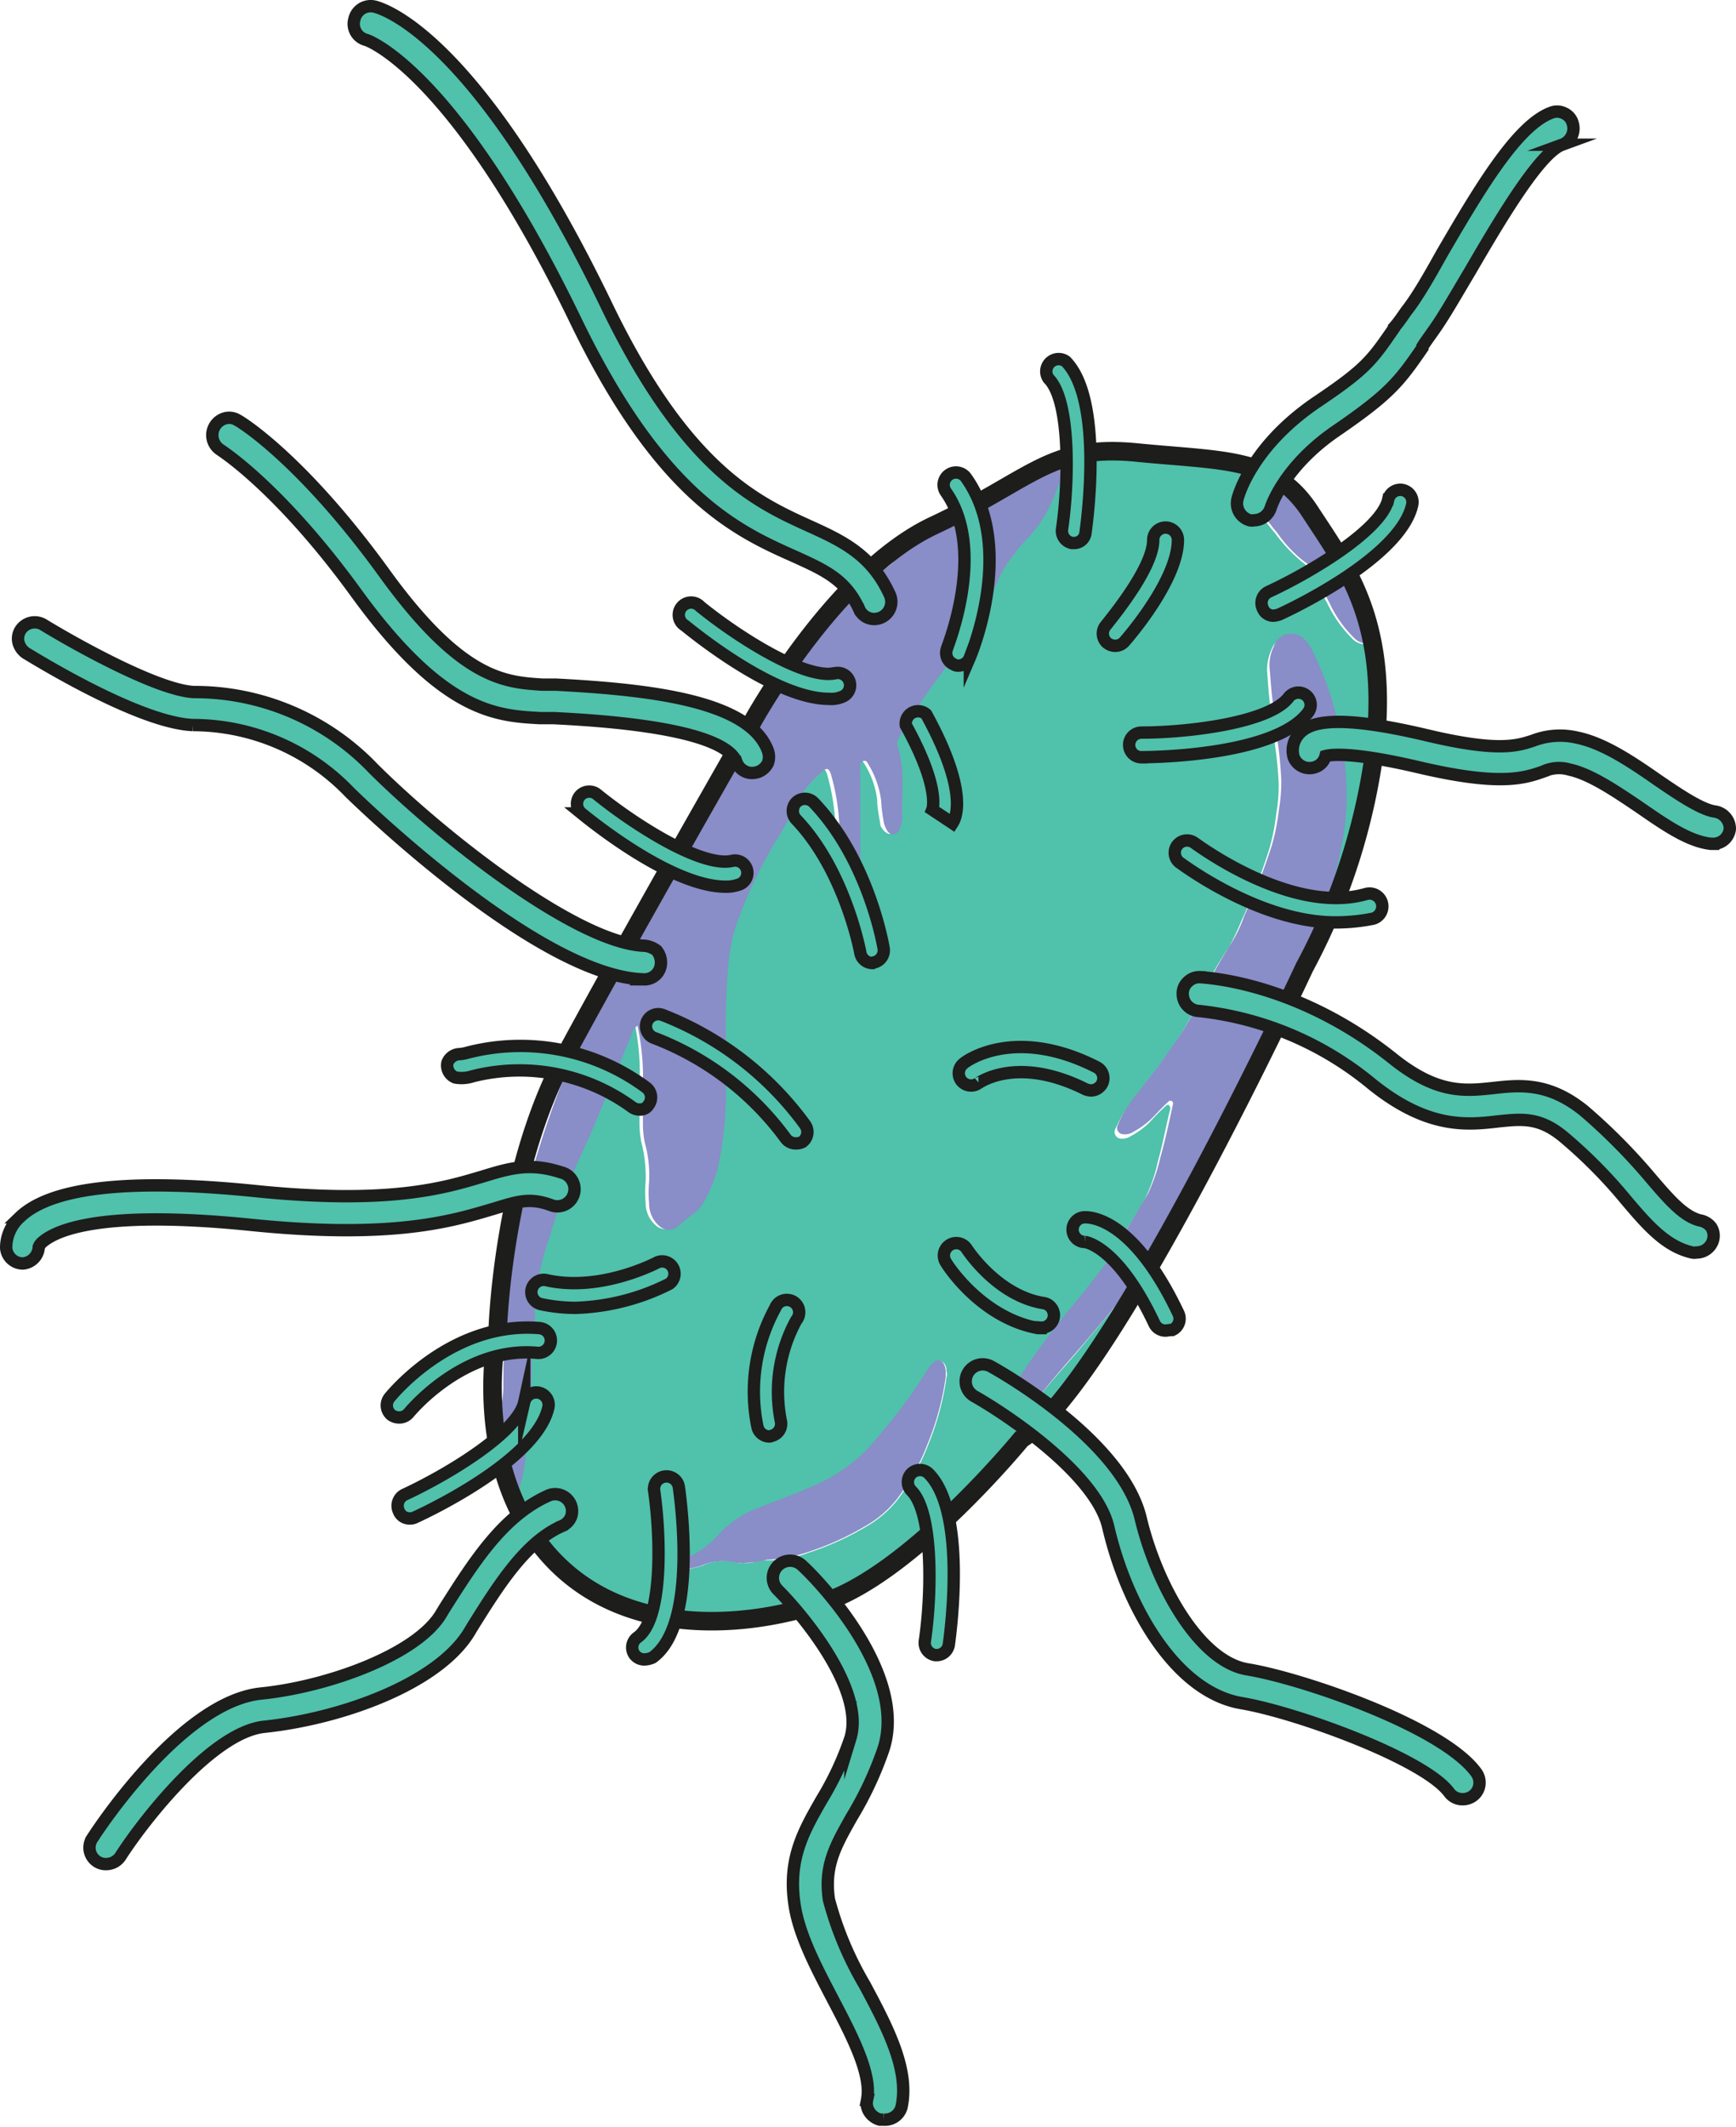
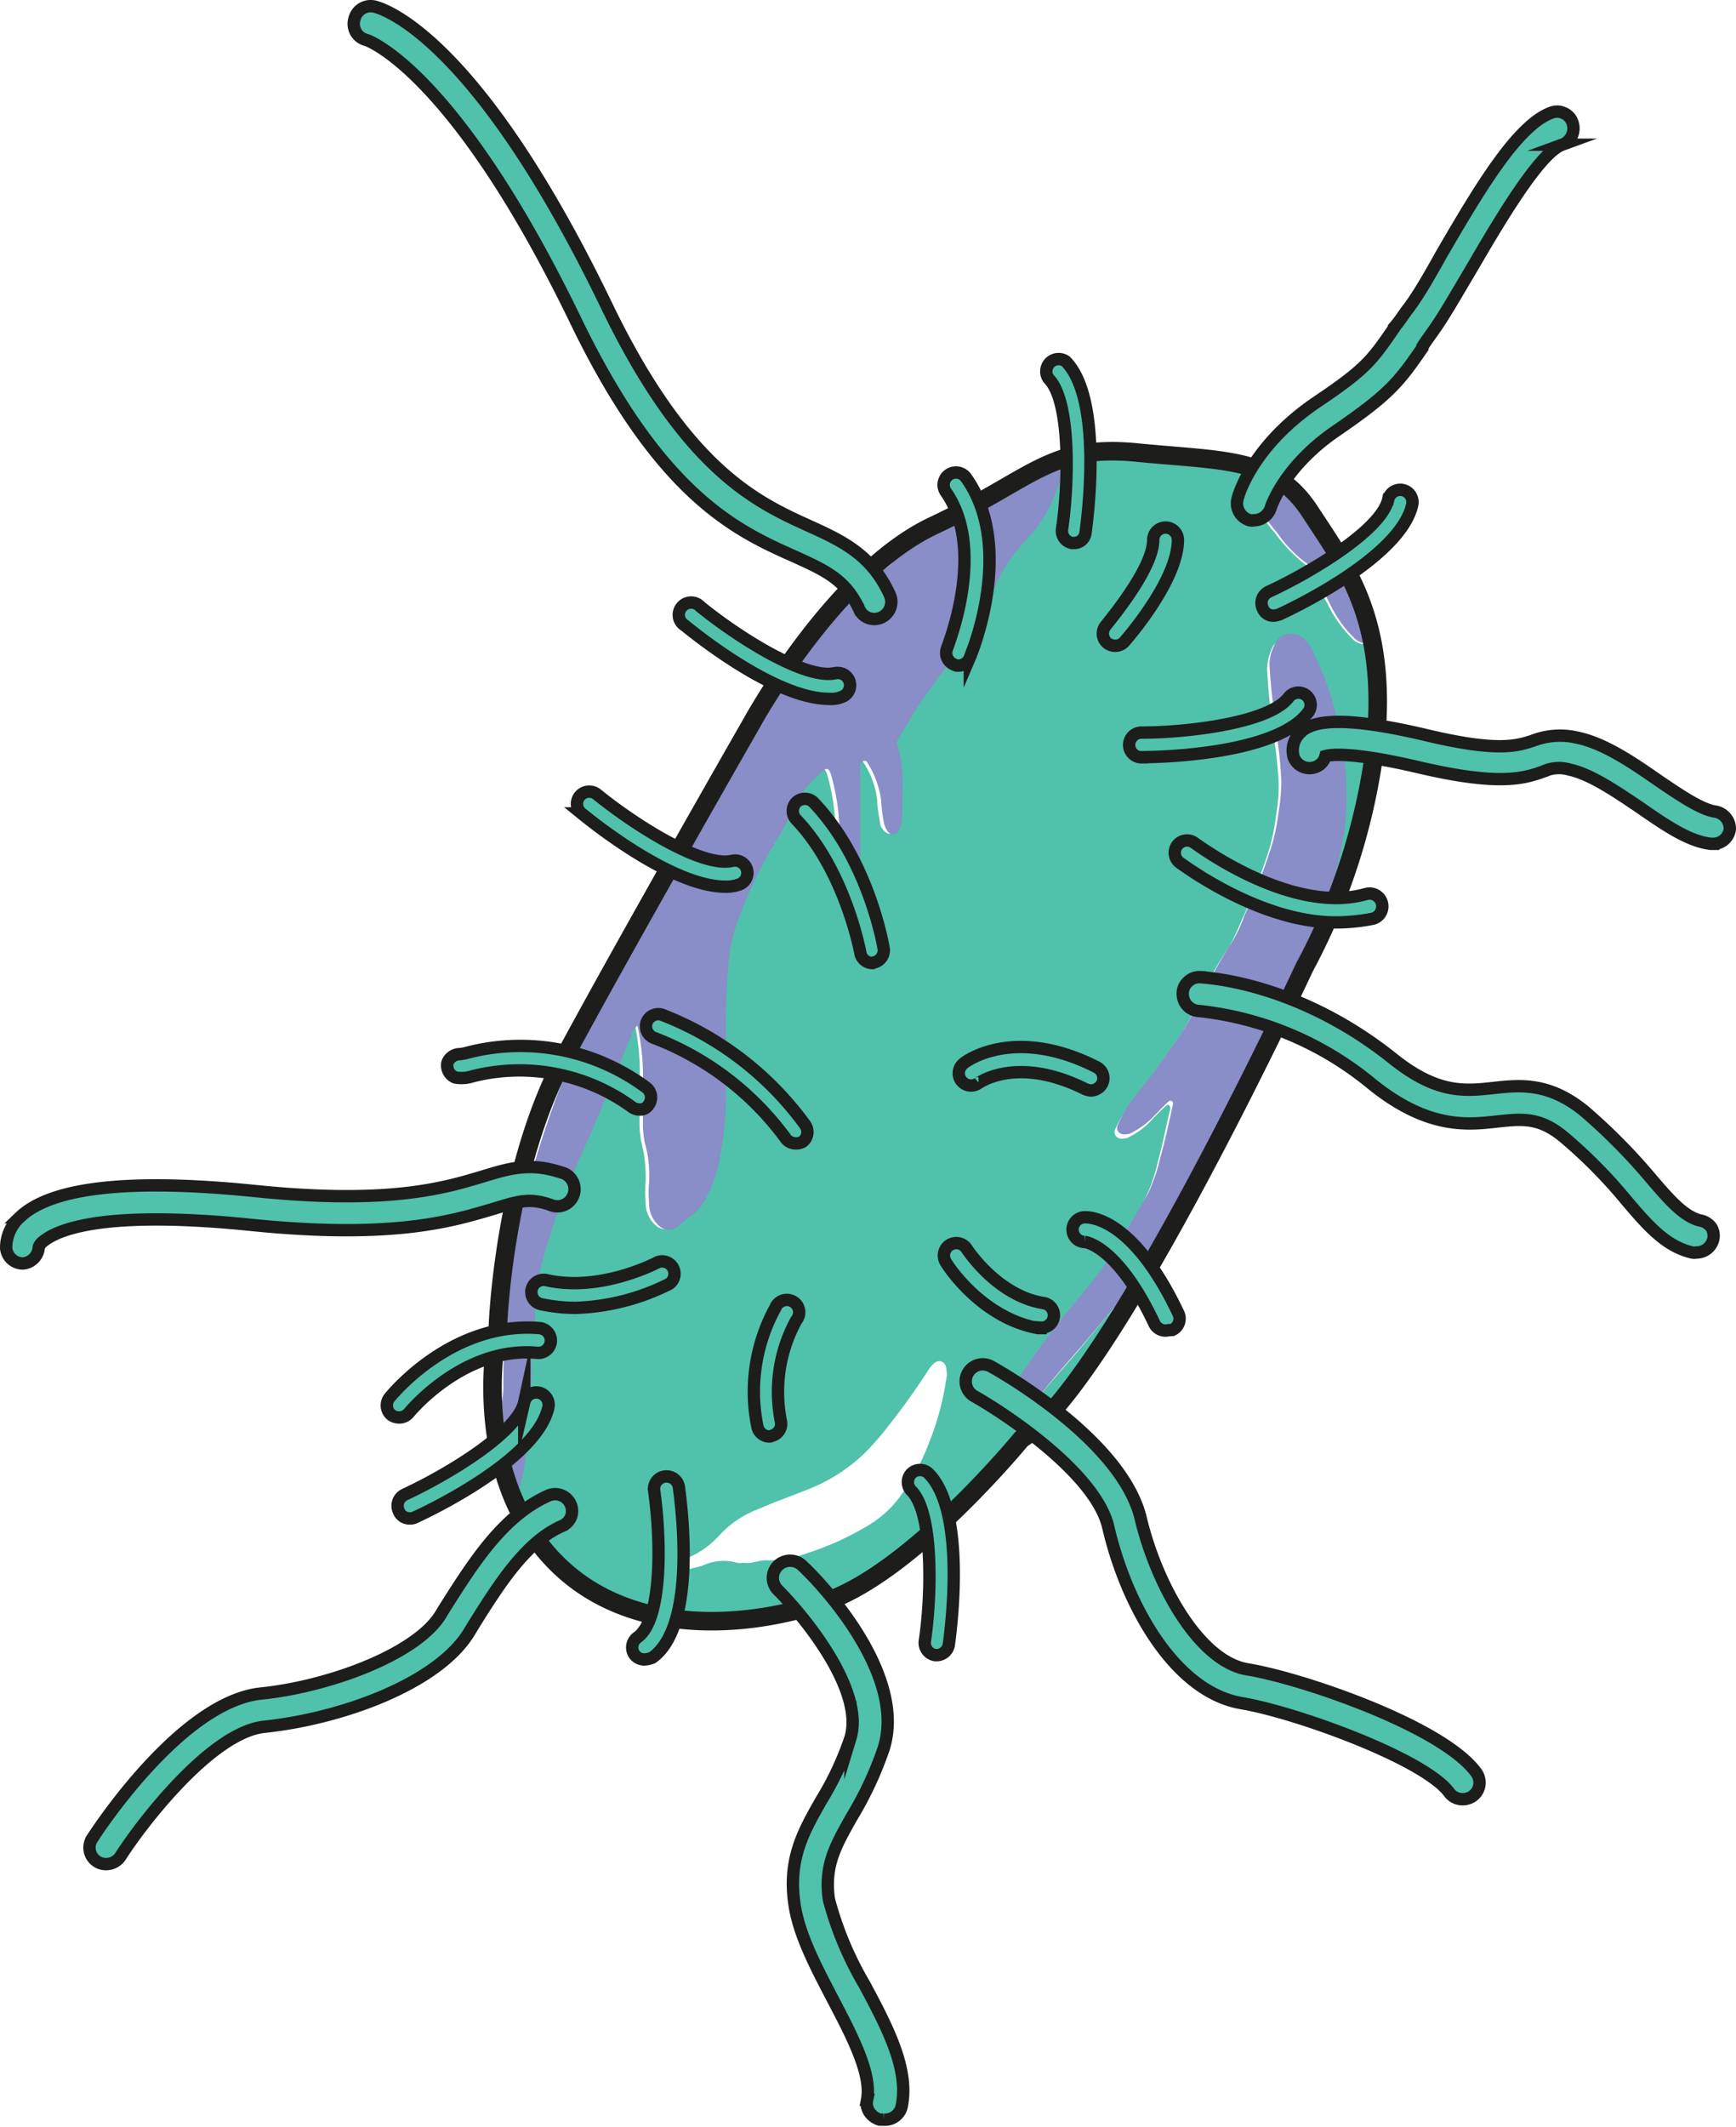
<svg xmlns="http://www.w3.org/2000/svg" width="140.57" height="172.1" viewBox="0 0 140.57 172.1">
  <defs>
    <style>
      .cls-1, .cls-4 {
        fill: #50c1ab;
      }

      .cls-2 {
        fill: #898dc8;
      }

      .cls-3 {
        fill: none;
        stroke-width: 1.5px;
      }

      .cls-3, .cls-4 {
        stroke: #1d1d1b;
        stroke-miterlimit: 10;
      }
    </style>
  </defs>
  <g id="Слой_2" data-name="Слой 2">
    <g id="Слой_1-2" data-name="Слой 1">
      <g>
        <g>
          <path class="cls-1" d="M92.18,103.89a.73.73,0,0,1-.2.69,56.94,56.94,0,0,1-9.22,11.81c-1.79,1.7-3.48,3.44-5.23,5.18a66.93,66.93,0,0,1-6.08,5.34,20.4,20.4,0,0,1-4.58,2.69,11.4,11.4,0,0,1-3.59.89c-2.24.2-4.43.3-6.67.35a16.38,16.38,0,0,1-6.53-1.34,17.33,17.33,0,0,1-6.18-4.29,13.32,13.32,0,0,1-2.19-3.14,2.12,2.12,0,0,1-.3-.94,1.08,1.08,0,0,0,.45-.6,10.85,10.85,0,0,0,.49-2.19,39.53,39.53,0,0,0,.3-4.19,2.37,2.37,0,0,1,.05-.85,9.81,9.81,0,0,0,.2-2.94,5.16,5.16,0,0,1,.05-1.24,12.08,12.08,0,0,0,.2-3,29.1,29.1,0,0,1,.35-2.94,19.73,19.73,0,0,1,.85-3.09A40.43,40.43,0,0,1,46,95.41c.7-1.69,1.5-3.33,2.19-5,1-2.19,1.85-4.43,2.74-6.63a1.24,1.24,0,0,1,.5-.79,19.49,19.49,0,0,1,.35,4.83v3.09a7.63,7.63,0,0,0,.15,1.5,11.29,11.29,0,0,1,.35,3.18,10.23,10.23,0,0,0,0,1.75,2.38,2.38,0,0,0,.85,1.84,1.13,1.13,0,0,0,1.49,0c.4-.35.85-.7,1.25-1a3.27,3.27,0,0,0,.94-1.14,10.48,10.48,0,0,0,.95-2.44,27.78,27.78,0,0,0,.7-5.78V84.1a42.3,42.3,0,0,1,.25-6.67,13.17,13.17,0,0,1,.65-2.79,36.71,36.71,0,0,1,3-6.38,19.46,19.46,0,0,0,1.55-2.84,9.83,9.83,0,0,1,2.44-3.09c.25-.25.45-.15.6.25a17.8,17.8,0,0,1,.7,4.28l.3,3.59a3.91,3.91,0,0,0,.39,1.3.51.51,0,0,0,.6.3c.25,0,.4-.2.4-.4a5.14,5.14,0,0,0,0-.85v-8a6.7,6.7,0,0,1,0-1,.32.32,0,0,1,.25-.25c.1,0,.25.05.3.1a7.08,7.08,0,0,1,1.14,3.09c0,.65.15,1.3.25,1.94a.54.54,0,0,0,.15.35,1,1,0,0,0,.55.45.59.59,0,0,0,.55-.45,1.24,1.24,0,0,0,.2-.84c0-2,.25-3.89-.35-5.78a.64.64,0,0,1,0-.6c.5-.85,1-1.75,1.54-2.54.85-1.25,1.8-2.49,2.69-3.74a34.58,34.58,0,0,0,3.94-6.73,6.57,6.57,0,0,1,1-1.59,18.66,18.66,0,0,1,1.59-1.89,9,9,0,0,0,1.7-2.6c.4-.84.69-1.74,1.09-2.64a1.53,1.53,0,0,0,.2-.94,11,11,0,0,1,4-.35c1.64.15,3.29.25,4.93.4a27.59,27.59,0,0,1,4.88.79,8.72,8.72,0,0,1,3.44,1.65c-1.24.45-1.39.65-1.29,1.69a1.64,1.64,0,0,0,.35.8,11,11,0,0,0,.79,1,12.8,12.8,0,0,0,2.19,2.34,2.52,2.52,0,0,1,.85,1c.4.8.75,1.55,1.2,2.35a10.2,10.2,0,0,0,2,2.84,1.41,1.41,0,0,0,1.35.45,30.62,30.62,0,0,1-.25,13.4,55.27,55.27,0,0,1-3.39,9.57c-.5,1.09-1,2.14-1.6,3.23a1.54,1.54,0,0,1-.59.8l.15-.6c.44-1.14.89-2.29,1.34-3.48A37,37,0,0,0,108.38,69a20.4,20.4,0,0,0,.44-3.79,23.43,23.43,0,0,0-.15-3.24c-.15-1.14-.34-2.29-.59-3.39a22,22,0,0,0-2-5.58,3.09,3.09,0,0,0-.54-.84c-.9-.8-2.1-.85-2.6.44a4,4,0,0,0-.34,1.7c.09,1.09.14,2.24.34,3.34.1.64.1,1.29.2,2a32.26,32.26,0,0,1,.4,3.79,13.11,13.11,0,0,1-.2,2.44,17.43,17.43,0,0,1-.55,2.79,46.64,46.64,0,0,1-2.24,5.78,22.7,22.7,0,0,1-1,2.14,30.16,30.16,0,0,0-2.69,4.88,25.5,25.5,0,0,1-2.35,3.84c-.84,1.2-1.74,2.29-2.59,3.49a10.9,10.9,0,0,0-1.64,2.64.53.53,0,0,0,.45.7,1.24,1.24,0,0,0,.84-.2,6.44,6.44,0,0,0,1.5-1.1c.45-.5.94-1,1.39-1.39,0,0,.15-.1.2,0s.15.15.1.29c-.35,1.4-.6,2.84-1,4.24a12.93,12.93,0,0,1-1,2.94c-.5,1-1.1,1.84-1.64,2.79a25.2,25.2,0,0,1-1.7,2.74c-.9,1.3-1.89,2.49-2.89,3.69-1.44,1.79-2.84,3.64-4.13,5.58a7.16,7.16,0,0,0-1,2.29.78.78,0,0,0,.2.8.7.7,0,0,0,.7,0,4.23,4.23,0,0,0,1.54-1.4c1.25-1.64,2.69-3.14,4-4.73.84-1,1.64-2,2.49-2.94A5.72,5.72,0,0,1,92.18,103.89ZM60.24,126.46c.7.1,1.25-.25,1.9-.2a9.28,9.28,0,0,0,3.28-.6,23.06,23.06,0,0,0,4.74-2.14,8.72,8.72,0,0,0,2.59-2.25,18.19,18.19,0,0,0,2.44-4.43,22.56,22.56,0,0,0,1.45-5.38.85.85,0,0,0,0-.5c0-.35-.1-.7-.45-.8s-.6.2-.8.4c0,0-.1.15-.15.2-1,1.55-2.09,3.09-3.24,4.54a21.79,21.79,0,0,1-1.94,2.24,13.82,13.82,0,0,1-4.54,2.94c-1.34.55-2.69,1-4,1.59a8.21,8.21,0,0,0-3.29,2.19,7.15,7.15,0,0,1-3.09,2,2.69,2.69,0,0,0-.65.35.71.71,0,0,0-.1.3.64.64,0,0,0,.25.24.85.85,0,0,0,.5,0l1.69-.44a4.13,4.13,0,0,1,2.89-.25C59.89,126.51,60.09,126.46,60.24,126.46Z" />
          <path class="cls-2" d="M86.4,37.17a1.53,1.53,0,0,1-.2.94c-.4.9-.7,1.75-1.09,2.64a11.1,11.1,0,0,1-1.7,2.6,13.83,13.83,0,0,0-1.59,1.89,8.69,8.69,0,0,0-.95,1.59,34.58,34.58,0,0,1-3.94,6.73C76,54.81,75.09,56,74.24,57.3c-.54.79-1,1.69-1.54,2.54a.84.84,0,0,0,0,.6c.6,1.89.3,3.83.35,5.78a2.57,2.57,0,0,1-.2.84.59.59,0,0,1-.55.45c-.3,0-.45-.25-.55-.45s-.1-.25-.15-.35a12.71,12.71,0,0,1-.25-1.94,7.5,7.5,0,0,0-1.14-3.09c0-.1-.25-.15-.3-.1a.6.6,0,0,0-.25.25,6.7,6.7,0,0,0,0,1v8a4.57,4.57,0,0,1,0,.85.54.54,0,0,1-.4.4.49.49,0,0,1-.6-.3,3.69,3.69,0,0,1-.39-1.3l-.3-3.59a17.8,17.8,0,0,0-.7-4.28c-.15-.4-.3-.5-.6-.25a8.71,8.71,0,0,0-2.44,3.09,19.46,19.46,0,0,1-1.55,2.84,37.5,37.5,0,0,0-3,6.38,13.05,13.05,0,0,0-.64,2.79,49.9,49.9,0,0,0-.25,6.67v4.74a28.61,28.61,0,0,1-.7,5.78,11.41,11.41,0,0,1-1,2.44,3.39,3.39,0,0,1-.94,1.14,12.17,12.17,0,0,0-1.25,1,1.13,1.13,0,0,1-1.49,0,2.38,2.38,0,0,1-.85-1.84,10.23,10.23,0,0,1,0-1.75,9.72,9.72,0,0,0-.35-3.18,7.63,7.63,0,0,1-.15-1.5V87.84A19.84,19.84,0,0,0,51.62,83a1.24,1.24,0,0,0-.5.79c-.94,2.2-1.79,4.44-2.74,6.63-.69,1.7-1.49,3.34-2.19,5a37.35,37.35,0,0,0-1.69,4.69,23.27,23.27,0,0,0-.85,3.09,19.49,19.49,0,0,0-.35,2.94,12.08,12.08,0,0,1-.2,3,10.29,10.29,0,0,0-.05,1.24,14.25,14.25,0,0,1-.2,2.94,2.44,2.44,0,0,0-.05.85,39.16,39.16,0,0,1-.3,4.18,11.59,11.59,0,0,1-.49,2.2.89.89,0,0,1-.45.6,2.29,2.29,0,0,1-.5-1.25,20.46,20.46,0,0,1-.4-6.53,8.18,8.18,0,0,0,.1-1.09,73.07,73.07,0,0,1,.35-7.43,48.84,48.84,0,0,1,1.29-7.47,79.79,79.79,0,0,1,7.78-19.68l7.92-14.2c1.59-2.89,3.49-5.63,5.38-8.38,1.05-1.49,2.14-2.94,3.24-4.38a3.41,3.41,0,0,1,.9-1,4.26,4.26,0,0,0,1-.84c1-1,2-2.05,3.14-2.94a5.36,5.36,0,0,0,1.35-1.45h0c.1-.1.2-.15.25-.25h0c0-.05.15-.1.2-.15a12.52,12.52,0,0,1,2.14-1.44c2-1.25,4-2.44,6-3.64a13.19,13.19,0,0,1,3.39-1.49A1.76,1.76,0,0,1,86.4,37.17Z" />
          <path class="cls-2" d="M92.18,103.89a4.94,4.94,0,0,0-1.59,1.49c-.85,1-1.65,1.94-2.49,2.94-1.35,1.59-2.74,3.09-4,4.73a4.67,4.67,0,0,1-1.54,1.4c-.25.1-.45.2-.7,0a.67.67,0,0,1-.2-.8,7.16,7.16,0,0,1,.94-2.29,66.55,66.55,0,0,1,4.14-5.58c1-1.2,2-2.44,2.89-3.69a28.84,28.84,0,0,0,1.69-2.74c.55-.95,1.1-1.84,1.65-2.79a14.68,14.68,0,0,0,1-2.94c.39-1.39.69-2.79,1-4.23a.24.24,0,0,0-.1-.3.3.3,0,0,0-.2,0c-.5.44-.94.94-1.39,1.39a6.44,6.44,0,0,1-1.5,1.1,1.19,1.19,0,0,1-.84.2.51.51,0,0,1-.45-.7,9.7,9.7,0,0,1,1.64-2.64c.85-1.15,1.8-2.29,2.59-3.49a23.83,23.83,0,0,0,2.34-3.84,42.75,42.75,0,0,1,2.7-4.88,11,11,0,0,0,1-2.14A46,46,0,0,0,103,68.36a17.22,17.22,0,0,0,.55-2.79,13.46,13.46,0,0,0,.2-2.44,31.38,31.38,0,0,0-.4-3.79c-.1-.65-.1-1.3-.2-2-.2-1.1-.25-2.2-.35-3.34a3.36,3.36,0,0,1,.35-1.7,1.48,1.48,0,0,1,2.59-.44,2.45,2.45,0,0,1,.55.84,25,25,0,0,1,2,5.58c.24,1.15.44,2.25.59,3.39a23.43,23.43,0,0,1,.15,3.24,19.15,19.15,0,0,1-.45,3.79,36,36,0,0,1-1.74,6.08c-.45,1.14-.9,2.29-1.34,3.48l-.15.6a4.46,4.46,0,0,1-.75,1.55,30.16,30.16,0,0,0-2.09,4.33c-1.3,3-2.7,6-4.19,9C96.72,97,94.87,100.1,93,103.19a1.33,1.33,0,0,1-.25.3c-.4.15-.55.25-.55.4Z" />
          <path class="cls-2" d="M111,52.07a1.54,1.54,0,0,1-1.35-.45,9.53,9.53,0,0,1-2-2.84c-.4-.75-.8-1.55-1.2-2.35a2.24,2.24,0,0,0-.85-1,10.16,10.16,0,0,1-2.19-2.34c-.3-.3-.5-.65-.79-.95a1.46,1.46,0,0,1-.35-.8c-.1-1,0-1.29,1.29-1.69a1.75,1.75,0,0,1,.85.45,17,17,0,0,1,3.94,4.48.74.74,0,0,1,.1.45,2.13,2.13,0,0,0,.09.95c.3.69.5,1.44.85,2.14a9.77,9.77,0,0,0,1,2.19v0a.93.93,0,0,1,.1.35A2.41,2.41,0,0,1,111,52.07Z" />
-           <path class="cls-1" d="M73,44.39a5.36,5.36,0,0,1-1.35,1.45,34.62,34.62,0,0,0-3.14,2.94c-.34.3-.59.69-1,.84a3.73,3.73,0,0,1,.74-1.14,24,24,0,0,1,4-3.74C72.45,44.59,72.65,44.39,73,44.39Z" />
+           <path class="cls-1" d="M73,44.39a5.36,5.36,0,0,1-1.35,1.45,34.62,34.62,0,0,0-3.14,2.94c-.34.3-.59.69-1,.84C72.45,44.59,72.65,44.39,73,44.39Z" />
          <path class="cls-1" d="M110.52,50.37a11,11,0,0,1-1-2.19c-.35-.7-.55-1.45-.85-2.14a3.08,3.08,0,0,1-.1-.95,3.73,3.73,0,0,1,.45.75,22,22,0,0,1,1.35,3.58A2.92,2.92,0,0,1,110.52,50.37Z" />
          <path class="cls-1" d="M110.67,50.77a.93.93,0,0,1-.1-.35A.31.31,0,0,1,110.67,50.77Z" />
          <path class="cls-1" d="M73.45,44s-.15.1-.2.15S73.4,44,73.45,44Z" />
          <path class="cls-1" d="M73.2,44.19c-.1.1-.2.15-.25.25C73,44.29,73.1,44.19,73.2,44.19Z" />
          <path class="cls-1" d="M92.13,103.89a.38.38,0,0,1,.35-.25A.39.39,0,0,1,92.13,103.89Z" />
-           <path class="cls-2" d="M60.24,126.46a2.4,2.4,0,0,1-.6,0,4.43,4.43,0,0,0-2.89.25l-1.69.44a.85.85,0,0,1-.5,0c-.1,0-.2-.15-.25-.24a.24.24,0,0,1,.1-.3,2.69,2.69,0,0,1,.65-.35,7.15,7.15,0,0,0,3.09-2.05A8.21,8.21,0,0,1,61.44,122c1.34-.55,2.69-1,4-1.59A13.82,13.82,0,0,0,70,117.49c.7-.7,1.29-1.5,1.94-2.24a41.54,41.54,0,0,0,3.24-4.54s.1-.15.15-.2c.25-.25.45-.55.8-.4s.4.5.45.8v.5a22.56,22.56,0,0,1-1.45,5.38,18.19,18.19,0,0,1-2.44,4.43,8.62,8.62,0,0,1-2.59,2.25,23.06,23.06,0,0,1-4.74,2.14,11.89,11.89,0,0,1-3.28.6A6.9,6.9,0,0,1,60.24,126.46Z" />
        </g>
        <path class="cls-3" d="M40.31,107.47s.4-12.65,5.43-22,15.15-27,15.15-27,6.63-12.15,14.7-15.94S85,35.92,92.08,36.62s11.11.35,14,4.78,6.23,8.67,5.33,18.49a51.32,51.32,0,0,1-5.78,18.38S89.94,112,82.71,116.44c0,0-8.82,10.76-15.84,13.16s-17.19,2.89-23-4.44S40.31,107.47,40.31,107.47Z" />
        <path class="cls-4" d="M87,43.94H86.8A1,1,0,0,1,86,42.8c.55-3.74.7-10.37-1.09-12.16a1,1,0,0,1,1.39-1.4C89.34,32.33,88.05,42,87.9,43.1A.93.93,0,0,1,87,43.94Z" />
        <path class="cls-4" d="M75.89,133.93h-.15a1,1,0,0,1-.85-1.15c.55-3.73.7-10.36-1.09-12.15a1,1,0,0,1,0-1.4,1,1,0,0,1,1.39,0c3.09,3.09,1.79,12.76,1.64,13.85A1,1,0,0,1,75.89,133.93Z" />
        <path class="cls-4" d="M103.14,49.82a.91.91,0,0,1-.89-.59,1,1,0,0,1,.49-1.35c3.44-1.59,9.12-5,9.67-7.47a1,1,0,0,1,1.2-.75,1,1,0,0,1,.74,1.19c-.94,4.24-9.76,8.42-10.76,8.87A1.86,1.86,0,0,1,103.14,49.82Z" />
        <path class="cls-4" d="M92.43,61.28a1,1,0,1,1,0-2c3.79,0,10.36-.8,11.91-2.84a1,1,0,0,1,1.39-.2,1,1,0,0,1,.2,1.4c-2.59,3.48-12.35,3.63-13.5,3.63Z" />
        <path class="cls-4" d="M58.75,71.75c-4.34,0-10.86-5.28-11.66-5.93a1,1,0,0,1-.15-1.4,1,1,0,0,1,1.39-.15c2.94,2.39,8.52,6,11,5.38a1,1,0,0,1,.44,1.95A3.12,3.12,0,0,1,58.75,71.75Z" />
        <path class="cls-4" d="M67.12,56.55c-4.34,0-10.86-5.28-11.66-5.93a1,1,0,1,1,1.24-1.54c2.94,2.39,8.53,6,11,5.38a1,1,0,0,1,.45,1.94A2.22,2.22,0,0,1,67.12,56.55Z" />
        <path class="cls-4" d="M33.19,122.87a.92.92,0,0,1-.9-.6,1,1,0,0,1,.5-1.34c3.44-1.6,9.12-5,9.66-7.48a1,1,0,1,1,1.95.45c-.95,4.24-9.77,8.42-10.77,8.87A.86.86,0,0,1,33.19,122.87Z" />
        <g>
          <path class="cls-4" d="M29.65,3.23c.05,0,7.12,2.35,17,22.78,6.83,14.1,13,16.94,17.64,19,2.54,1.15,4.18,1.89,5.28,4.28a1.32,1.32,0,0,0,1.25.8,1.39,1.39,0,0,0,1.24-1.94c-1.49-3.29-3.89-4.39-6.63-5.63-4.18-1.9-9.91-4.54-16.29-17.74C38.67,3.09,31.14.74,30.35.54a1.35,1.35,0,0,0-1.65,1A1.34,1.34,0,0,0,29.65,3.23Z" />
          <path class="cls-4" d="M101.2,42.1a.85.85,0,0,0,.35,0,1.43,1.43,0,0,0,1.34-1s1-3.29,5.29-6.23,5.08-3.93,7-6.72l0-.1c.25-.4.55-.8.9-1.3.85-1.19,1.84-2.94,2.94-4.78,2.24-3.84,5.58-9.57,7.47-10.26a1.4,1.4,0,0,0,.85-1.75,1.24,1.24,0,0,0-.7-.8,1.26,1.26,0,0,0-1-.05c-2.8,1-5.93,6.33-8.92,11.46-1,1.8-2,3.54-2.84,4.59-.35.5-.65.95-1,1.34l0,.05c-1.79,2.59-2.24,3.29-6.28,6-5.13,3.49-6.28,7.38-6.38,7.78A1.42,1.42,0,0,0,101.2,42.1Z" />
-           <path class="cls-4" d="M45,55.4c-.4,0-.75,0-1.1,0-3-.2-6.53-.39-12.76-9C24.42,37.12,19.43,34.08,19.23,34a1.26,1.26,0,0,0-1-.15,1.41,1.41,0,0,0-.4,2.54c.05.05,4.78,3,11.06,11.66,7,9.62,11.31,9.87,14.85,10.06.3,0,.65,0,1.1,0,11.36.55,14.3,2.25,14.79,3.54a1.35,1.35,0,0,0,1.3.9,1.78,1.78,0,0,0,.5-.1,1.47,1.47,0,0,0,.75-.7,1.5,1.5,0,0,0,0-1C60.69,56.7,52.62,55.8,45,55.4Z" />
          <path class="cls-4" d="M44.45,121c-3.74,1.64-6.13,5.48-8.47,9.16l-.3.5c-2,3.24-9.12,5.83-14.55,6.38-6.28.65-12.91,10.56-13.65,11.71a1.34,1.34,0,0,0,.39,1.89,1.3,1.3,0,0,0,.75.2,1.39,1.39,0,0,0,1.15-.65c1.79-2.79,7.37-10,11.61-10.46,6.23-.65,14-3.44,16.59-7.62l.3-.5c2.09-3.34,4.28-6.83,7.22-8.12a1.38,1.38,0,0,0,.75-.75A1.37,1.37,0,0,0,44.45,121Z" />
-           <path class="cls-4" d="M52.22,76.53c-5.38-.15-16.29-8.67-22-14.35A20,20,0,0,0,15.7,56c-3-.15-9.82-4-12.16-5.43A1.37,1.37,0,0,0,1.65,51,1.29,1.29,0,0,0,1.5,52a1.53,1.53,0,0,0,.59.84c1,.6,9.17,5.63,13.51,5.83a17.62,17.62,0,0,1,12.7,5.43c.15.15,15.15,14.9,23.82,15.15h.05a1.34,1.34,0,0,0,1.35-1.34,1.53,1.53,0,0,0-.35-1A2,2,0,0,0,52.22,76.53Z" />
          <path class="cls-4" d="M20.18,99.1c11.61,1.2,16.44-.3,19.63-1.24,2-.6,3-1,4.79-.35a1.39,1.39,0,1,0,.84-2.64c-2.59-.85-4.28-.3-6.42.35-3,.89-7.48,2.29-18.54,1.14-10-1-16.34-.3-18.88,2.14A3.33,3.33,0,0,0,.5,101a1.36,1.36,0,0,0,1.35,1.24h0a1.4,1.4,0,0,0,1.29-1.34,1.05,1.05,0,0,1,.3-.4C4.44,99.65,7.82,97.86,20.18,99.1Z" />
          <path class="cls-4" d="M67.12,153.71c-.4-2.74.55-4.38,1.84-6.67a28.32,28.32,0,0,0,2.59-5.54c2-6.27-5.68-14-6.57-14.79a1.4,1.4,0,0,0-2,0,1.38,1.38,0,0,0,0,1.94c2,2,7.08,8.07,5.88,12a24.69,24.69,0,0,1-2.34,5c-1.39,2.44-2.74,4.73-2.19,8.42.35,2.49,1.79,5.18,3.14,7.77,1.54,2.94,3.14,6,2.74,8.08a1.29,1.29,0,0,0,.2,1,1.5,1.5,0,0,0,.84.6c.1,0,.2,0,.3,0A1.39,1.39,0,0,0,73,170.5c.65-3-1.1-6.37-3-9.91A27.39,27.39,0,0,1,67.12,153.71Z" />
          <path class="cls-4" d="M138.87,65.67c-1.1-.15-2.89-1.35-4.63-2.54-2.15-1.5-4.39-3-6.53-3.44a6.07,6.07,0,0,0-3.59.25c-1.25.4-2.79.94-8.62-.45-7.57-1.79-9.52-1-10.31-.1a2,2,0,0,0-.45,1.84,1.37,1.37,0,0,0,1.74.85,1.28,1.28,0,0,0,.85-.9c.55-.15,2.39-.3,7.52.9,6.58,1.55,8.57.9,10.12.35a3,3,0,0,1,2.14-.15c1.64.35,3.64,1.69,5.58,3,2.09,1.44,4,2.79,5.83,3h.2a1.35,1.35,0,0,0,1.35-1.2A1.41,1.41,0,0,0,138.87,65.67Z" />
          <path class="cls-4" d="M137.62,98.75c-1.29-.35-2.39-1.59-3.93-3.39a47.38,47.38,0,0,0-5.43-5.48c-2.84-2.29-5.14-2.09-7.33-1.84-2.34.25-4.58.5-8.22-2.44-7.72-6.13-15-6.48-15.55-6.53a1.31,1.31,0,0,0-.94.35,1.26,1.26,0,0,0-.45,1,1.38,1.38,0,0,0,1.34,1.39,26.38,26.38,0,0,1,14,5.93c4.53,3.64,7.72,3.29,10.21,3,1.94-.2,3.34-.35,5.28,1.25a39.51,39.51,0,0,1,5.08,5.13c1.7,2,3.19,3.74,5.34,4.23a.8.8,0,0,0,.34,0,1.39,1.39,0,0,0,1.35-1,1.29,1.29,0,0,0-.15-1.05A1.46,1.46,0,0,0,137.62,98.75Z" />
          <path class="cls-4" d="M101,135.08c-3.89-.65-7.32-6.78-8.62-12.16-1.44-6.23-11.06-11.76-12.16-12.36A1.36,1.36,0,1,0,78.93,113c2.64,1.5,9.81,6.28,10.81,10.57,1.49,6.42,5.43,13.35,10.81,14.25,4.39.74,14.75,4.48,16.79,7.22a1.33,1.33,0,0,0,1.1.55,1.38,1.38,0,0,0,.8-.25,1.33,1.33,0,0,0,.55-.9,1.36,1.36,0,0,0-.25-1C116.8,139.66,105.29,135.77,101,135.08Z" />
        </g>
        <path class="cls-4" d="M32.34,114.7a1.1,1.1,0,0,1-.65-.2,1,1,0,0,1-.15-1.4c.2-.25,5.08-6.23,12.16-5.63a1,1,0,1,1-.2,2c-6-.55-10.36,4.83-10.41,4.88A1,1,0,0,1,32.34,114.7Z" />
        <path class="cls-4" d="M51.77,89.78a1,1,0,0,1-.6-.2,15.47,15.47,0,0,0-12.9-2.49,2.86,2.86,0,0,1-1.4.1A1.05,1.05,0,0,1,36.23,86a1.07,1.07,0,0,1,1-.7,3.26,3.26,0,0,0,.55-.1A17.09,17.09,0,0,1,52.32,88a1,1,0,0,1,.2,1.4A.78.78,0,0,1,51.77,89.78Z" />
        <path class="cls-4" d="M94.37,107.67a1,1,0,0,1-.89-.55c-3-6.37-5.63-6.62-5.63-6.62h0a1,1,0,0,1-1-1,1,1,0,0,1,1-1c.4,0,3.88,0,7.57,7.78a1,1,0,0,1-.5,1.34C94.62,107.62,94.52,107.67,94.37,107.67Z" />
        <path class="cls-4" d="M77.63,53.86a.6.6,0,0,1-.4-.1,1,1,0,0,1-.54-1.3c0-.1,3.23-7.92-.1-12.65a1,1,0,1,1,1.64-1.15c4,5.63.45,14.2.3,14.55A1,1,0,0,1,77.63,53.86Z" />
        <path class="cls-4" d="M88.34,88.24a1.47,1.47,0,0,1-.44-.1c-5.58-2.79-8.62-.5-8.67-.5a1,1,0,0,1-1.4-.2,1,1,0,0,1,.2-1.39c.15-.15,4.09-3.09,10.76.3a1,1,0,0,1,.45,1.34A1.05,1.05,0,0,1,88.34,88.24Z" />
        <path class="cls-4" d="M108.13,74.64C102,74.64,95.82,70,95.52,69.8a1,1,0,0,1-.2-1.39,1,1,0,0,1,1.4-.2c.1.05,7.82,5.88,13.9,4.13a1,1,0,0,1,.55,2A15.39,15.39,0,0,1,108.13,74.64Z" />
        <path class="cls-4" d="M52.17,134.28a1,1,0,0,1-.8-.4,1,1,0,0,1,.25-1.39c2.05-1.45,1.9-8,1.35-11.86a1,1,0,1,1,2-.3c.15,1.14,1.55,11.16-2.14,13.8A1.73,1.73,0,0,1,52.17,134.28Z" />
        <path class="cls-4" d="M62.29,116.24a1,1,0,0,1-.95-.75,14.1,14.1,0,0,1,1.44-9.66,1,1,0,1,1,1.7,1A12.06,12.06,0,0,0,63.23,115a1,1,0,0,1-.75,1.19S62.38,116.24,62.29,116.24Z" />
-         <path class="cls-4" d="M77.13,66.61l-1.64-1.09,0,0s.7-1.7-2.14-6.83A1,1,0,0,1,75,57.8C78.33,63.87,77.48,66.07,77.13,66.61Z" />
        <path class="cls-4" d="M90.29,52.26a1.1,1.1,0,0,1-.65-.24,1,1,0,0,1-.1-1.4c1-1.25,3.84-4.83,3.84-6.93a1,1,0,0,1,2,0c0,3.19-3.89,7.73-4.33,8.23A1,1,0,0,1,90.29,52.26Z" />
        <path class="cls-4" d="M46.59,105.83a13.6,13.6,0,0,1-2.79-.3,1,1,0,0,1-.75-1.2,1,1,0,0,1,1.2-.74c4.43,1,9-1.45,9-1.45a1,1,0,0,1,.94,1.75A18.06,18.06,0,0,1,46.59,105.83Z" />
        <path class="cls-4" d="M84.26,107.47h-.2c-4.63-.84-7.37-5.13-7.47-5.33a1,1,0,1,1,1.69-1.09s2.39,3.73,6.13,4.38a1,1,0,0,1-.15,2Z" />
        <path class="cls-4" d="M70.66,77.93a1,1,0,0,1-1-.85s-1.2-6.58-5.18-10.76a1,1,0,0,1,0-1.4,1,1,0,0,1,1.39,0c4.44,4.63,5.63,11.51,5.68,11.81a1,1,0,0,1-.79,1.15Z" />
        <path class="cls-4" d="M64.43,92.52a1,1,0,0,1-.8-.39A23.71,23.71,0,0,0,53,84a1,1,0,0,1-.65-1.24,1,1,0,0,1,1.25-.65A25.82,25.82,0,0,1,65.18,91a1,1,0,0,1-.2,1.4A1.1,1.1,0,0,1,64.43,92.52Z" />
      </g>
    </g>
  </g>
</svg>